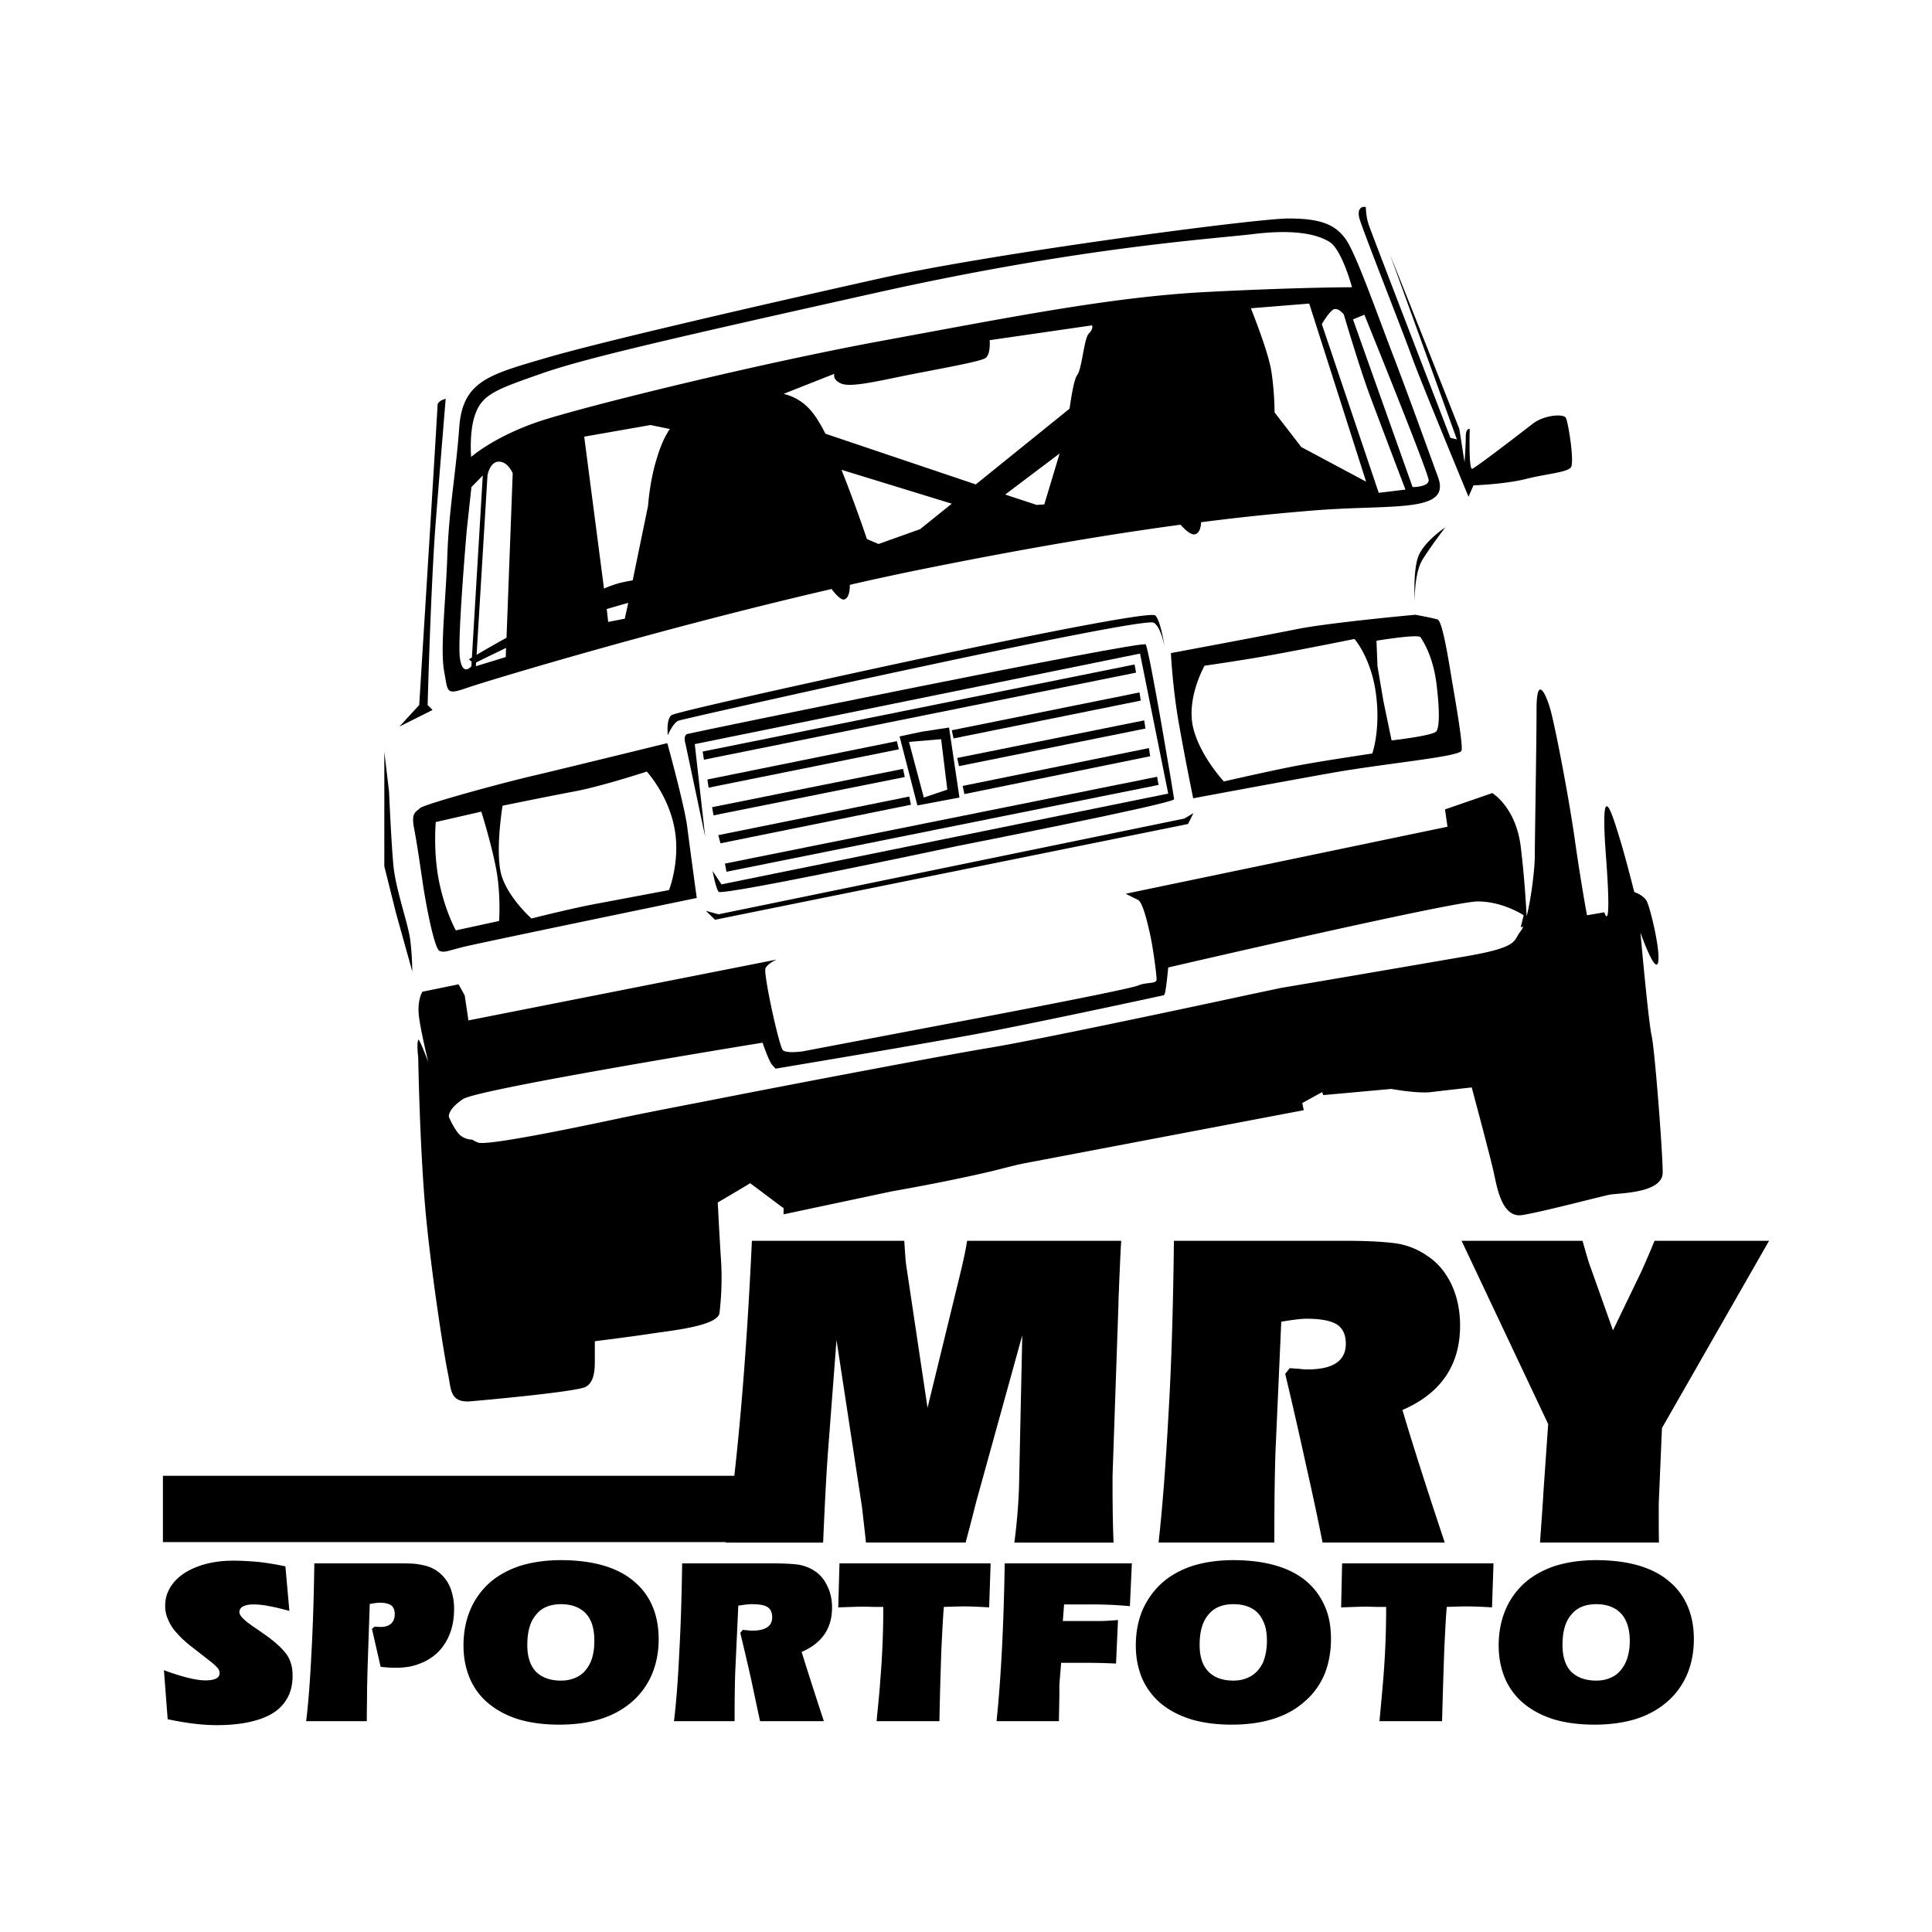
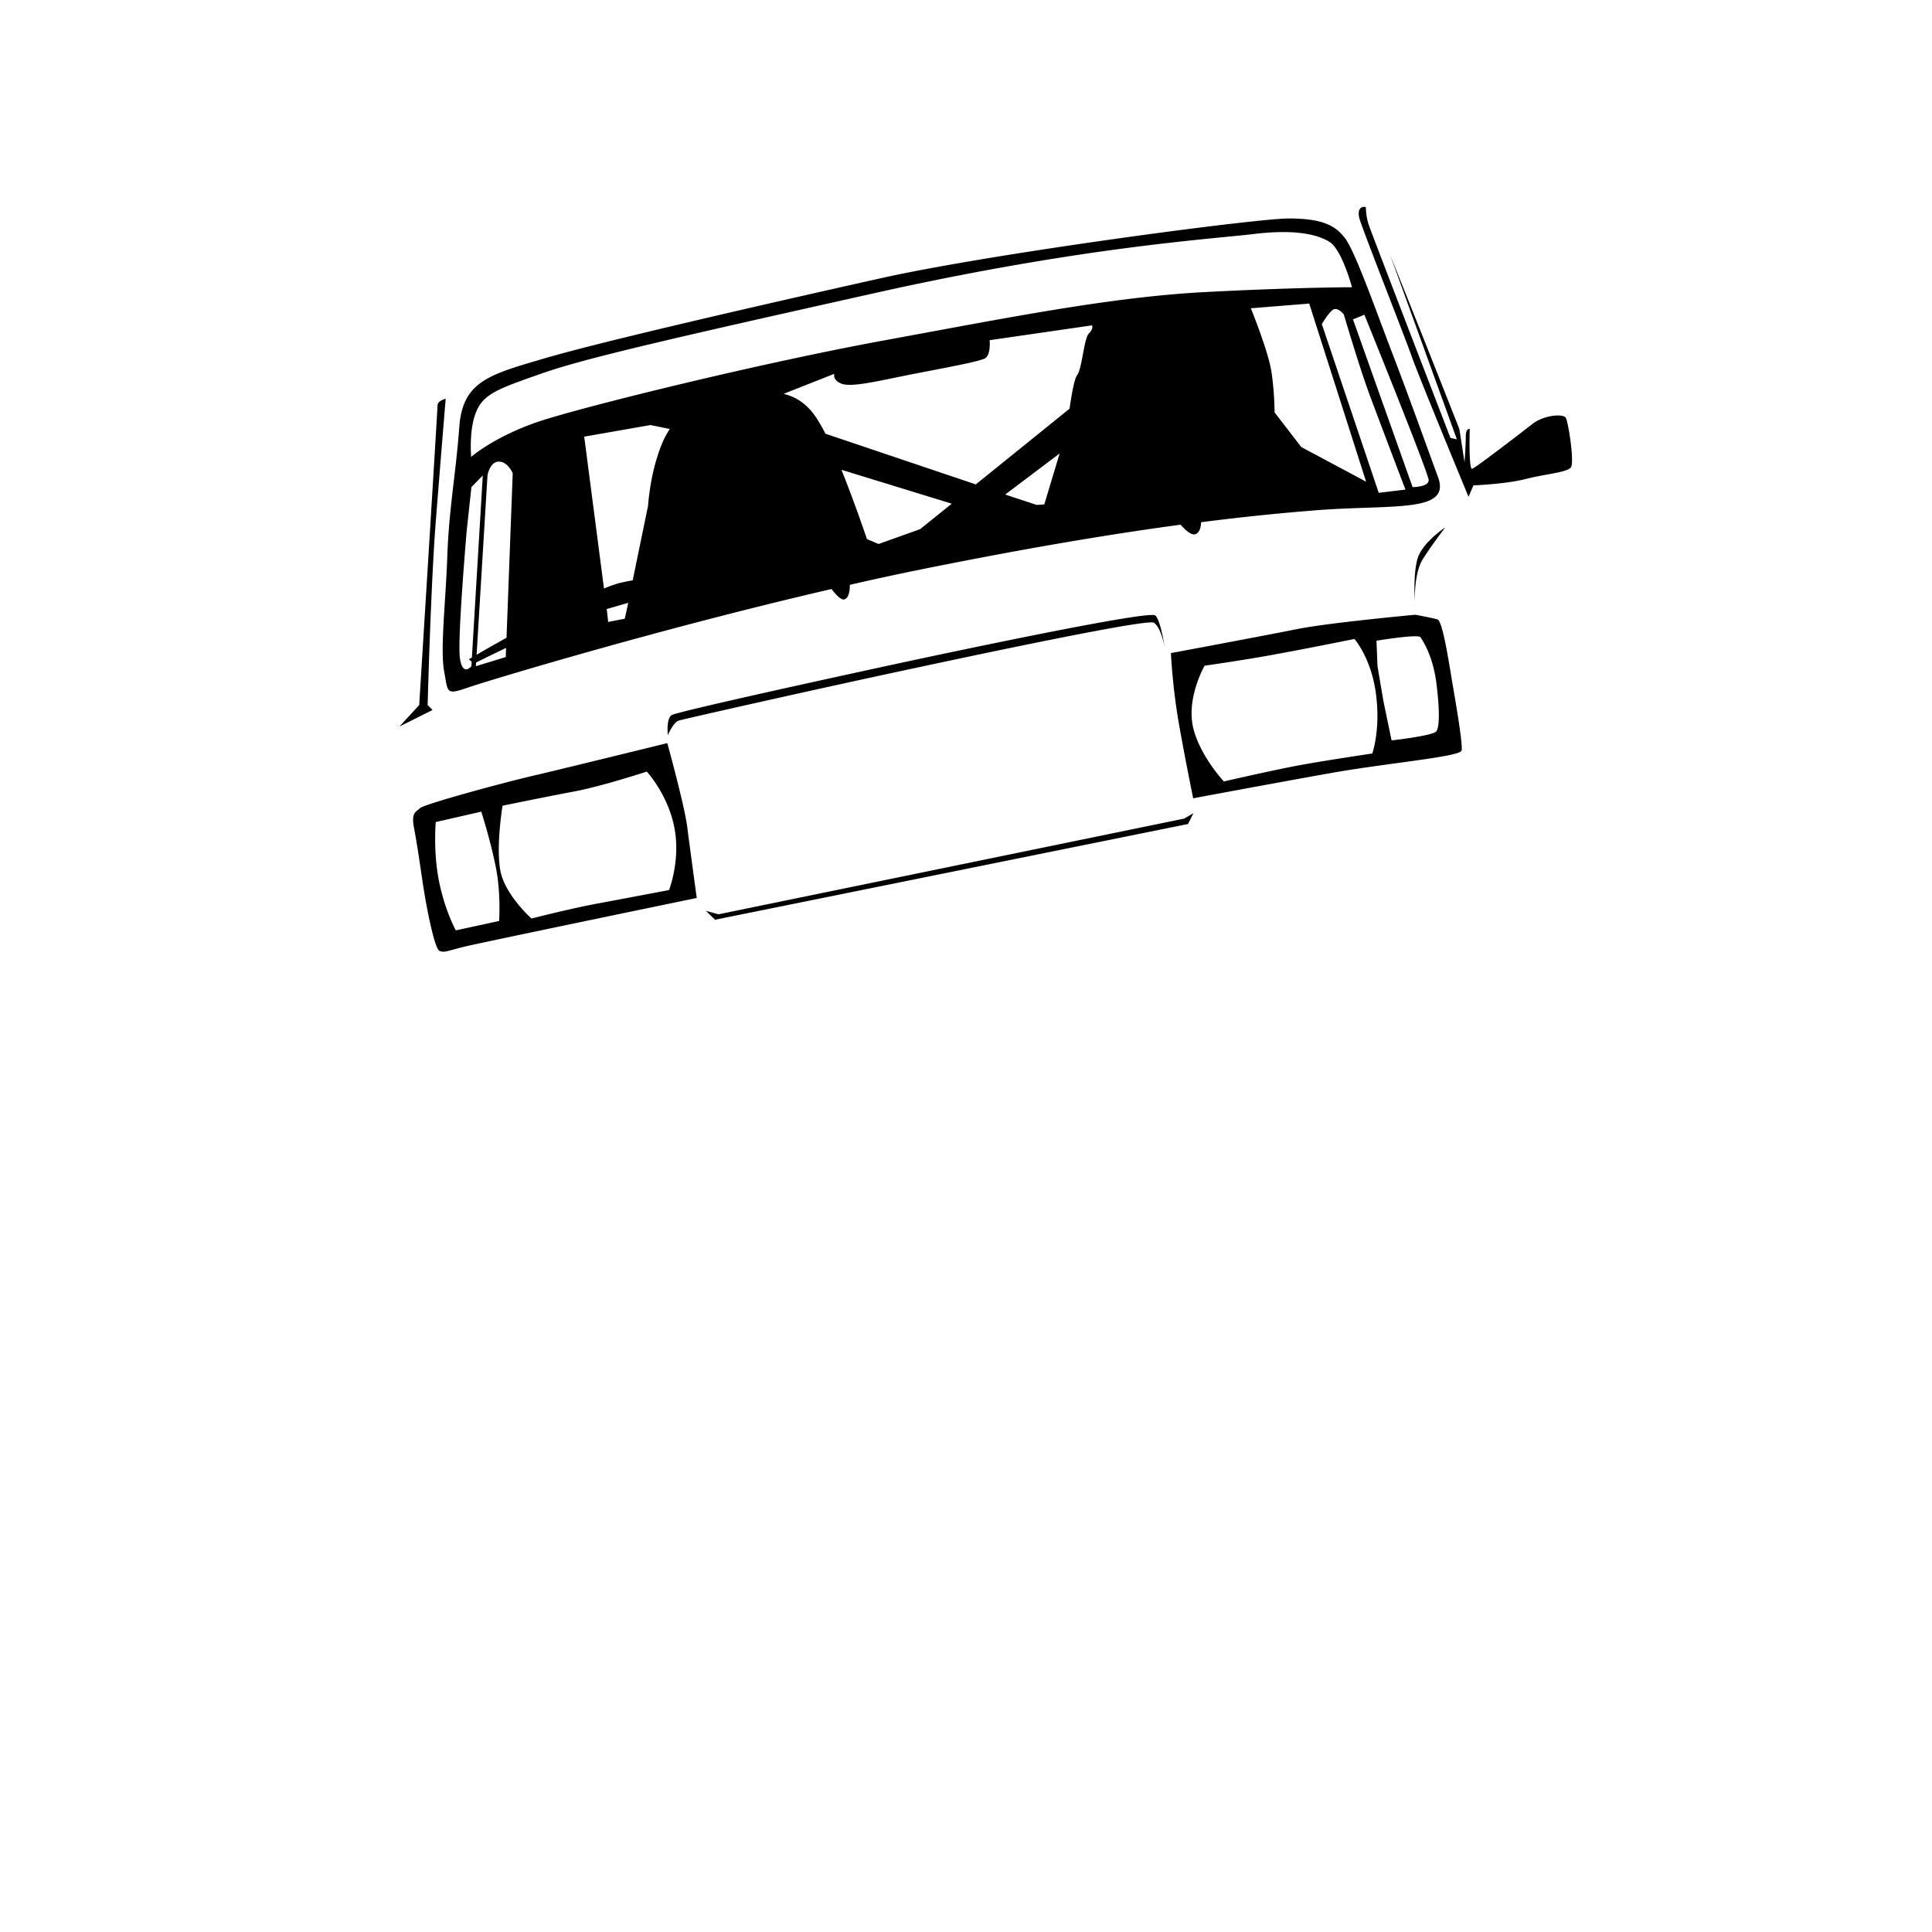
<svg xmlns="http://www.w3.org/2000/svg" width="2500" height="2500" viewBox="0 0 192.756 192.756">
  <g fill-rule="evenodd" clip-rule="evenodd">
-     <path fill="#fff" d="M0 0h192.756v192.756H0V0z" />
-     <path d="M91.529 80.361l4.195-.79-1.037-6.984-2.74.419-2.196.469 1.778 6.886zm-.84-6.342l3.208-.271.617 5.034-2.344.79-1.481-5.553zM38.814 78.979s.222 5.134.444 7.454c.247 2.344 1.407 5.577 1.653 7.206.222 1.654.222 3.283.222 3.283l-1.629-5.849-1.16-4.64V75.006l.47 3.973zM41.726 105.484s.148 9.131.765 15.745c.642 6.613 1.9 14.486 2.221 15.894.296 1.431.148 2.838 2.196 2.689 2.048-.173 10.538-.962 11.5-1.432.938-.469.938-1.875.938-2.665v-1.9s3.776-.469 5.824-.789c2.049-.297 6.441-.766 6.614-2.024.147-1.259.296-3.159.147-5.354-.147-2.222-.32-5.677-.32-5.677s2.69-1.579 3.159-1.876c.025-.024.049-.024.074-.049l3.258 2.443h.074v.666l10.81-2.295c3.085-.543 6.787-1.259 10.019-2.023.791-.198 1.654-.42 2.566-.643l.469-.099 28.035-5.33-.146-.716 1.975-1.086.123.296 6.787-.616s2.516.469 3.924.32c1.43-.173 4.096-.469 4.096-.469s1.9 7.083 2.197 8.489c.32 1.407.789 4.565 2.838 4.245 2.049-.321 7.873-1.876 8.811-2.049.961-.147 5.207-.147 5.207-2.196 0-2.048-.789-12.29-1.111-13.696-.32-1.407-1.109-10.242-1.109-10.242s1.432 4.097 1.752 3.011c.295-1.11-.791-5.528-1.111-6.12-.32-.642-1.258-.938-1.258-.938s-.791-3.159-1.408-5.208c-.641-2.048-2.047-7.083-1.43 1.432.641 8.465-.148 5.799-.148 5.799l-1.729.296s-.641-3.43-1.258-7.848c-.643-4.394-1.9-10.859-2.369-12.586-.469-1.728-1.406-3.603-1.406-.148s-.174 12.907-.174 14.635c0 1.258-.346 4.22-.814 6.046-.074-1.382-.246-4.17-.592-6.959-.494-3.949-2.838-5.331-2.838-5.331l-4.715 1.628.248 1.728-32.107 6.688 1.234.617c.492.247.986 2.468 1.232 3.579.248 1.11.617 3.85.617 4.343 0 .494-.986.247-1.85.617-.865.37-13.254 2.739-17.844 3.604-4.566.863-15.597 2.961-15.597 2.961s-1.628.247-1.999-.123c-.37-.37-1.974-7.676-1.727-8.169.247-.493 1.11-.863 1.11-.863l-30.75 6.07-.371-2.492-.616-1.11-3.604.74s-.494.74-.37 2.246c.123 1.283.79 4.097.962 4.787-.519-1.357-.962-2.419-1.012-2.221-.171.47.001 1.728.001 1.728zm110.241-13.03a1.77 1.77 0 0 1-.246.444c-.789.938 0 1.58-5.504 2.518-5.256.913-17.25 2.962-18.336 3.135l-3.16.666c-6.514 1.406-21.52 4.59-26.035 5.33-3.751.617-16.313 2.986-25.938 4.862l-3.011.591c-3.875.741-6.935 1.357-8.193 1.629-4.393.938-12.907 2.69-13.845 2.369a4.357 4.357 0 0 1-.593-.296h-.024s-.889 0-1.407-.691c-.543-.715-.888-1.579-.888-1.579s-.173-.716 1.406-1.776c1.58-1.037 29.887-5.627 29.887-5.627s.543 1.604.889 2.122c.123.173.271.321.419.469 1.58-.271 14.512-2.418 20.681-3.578 3.949-.74 12.143-2.468 18.064-3.751a.732.732 0 0 0 .1-.247c.148-.617.32-2.518.32-2.518s28.357-6.589 30.873-6.589c2.543 0 4.592 1.382 4.592 1.382l-.297 1.185.246-.05z" />
    <path d="M119.045 79.646s8.441-1.58 13.871-2.542c5.428-.962 12.758-1.604 12.906-2.221.148-.642-.641-5.108-.963-7.009-.32-1.925-.938-5.898-1.432-6.071-.469-.148-2.221-.469-2.221-.469s-8.613.79-11.797 1.431-12.586 2.394-12.586 2.394.148 3.333.791 7.009c.642 3.652 1.431 7.478 1.431 7.478zm18.287-15.721s4.146-.691 4.393-.346c.223.346 1.26 1.851 1.605 4.738.346 2.888.246 4.171 0 4.615-.223.469-4.492.938-4.492.938l-.814-3.924-.592-3.479-.1-2.542zm-17.15 2.492s4.195-.592 7.328-1.185c3.111-.568 7.627-1.481 7.627-1.481s1.678 1.9 2.146 5.503c.469 3.579-.369 5.923-.369 5.923s-4.664.691-7.207 1.16c-2.566.469-7.602 1.629-7.602 1.629s-2.518-2.69-3.109-5.578c-.566-2.91 1.186-5.971 1.186-5.971zM66.578 74.142s-9.65 2.37-12.981 3.159c-3.357.765-11.304 2.937-11.698 3.332-.395.395-.889.395-.592 1.974.296 1.555.494 2.937.888 5.602.395 2.616 1.185 6.466 1.654 6.663.494.197.79 0 2.37-.395 1.579-.395 23.297-4.887 23.297-4.887s-.691-5.034-.963-7.182c-.297-2.171-1.975-8.266-1.975-8.266zm.172 14.659s-4.17.79-6.935 1.308c-2.739.494-6.787 1.531-6.787 1.531s-2.764-2.443-3.134-4.936c-.395-2.493.247-6.318.247-6.318s4.442-.913 7.207-1.432c2.739-.518 7.182-1.974 7.182-1.974s2.098 2.271 2.739 5.528c.667 3.283-.519 6.293-.519 6.293zm-22.951-.888c-.593-2.986-.321-5.898-.321-5.898l4.541-1.037s.938 2.937 1.456 5.577c.519 2.616.321 5.331.321 5.331l-4.319.938s-1.085-1.95-1.678-4.911zM70.428 90.874l.913.889 47.186-9.551.543-1.086-.912.543-46.471 9.551-1.259-.346zM66.627 73.352s-.173-1.629.37-1.999 18.806-4.343 23.865-5.429c5.083-1.086 23.864-5.06 24.407-4.517.543.543.914 3.085.914 3.085s-.371-1.999-1.086-2.369c-.74-.346-15.352 2.715-23.865 4.541-8.49 1.802-22.976 5.059-23.519 5.232s-1.086 1.456-1.086 1.456zM46.859 68.54c2.048-.691 19.003-5.824 36.105-9.773.469.617.987 1.136 1.283 1.037.444-.148.543-.864.543-1.456a278.76 278.76 0 0 1 6.712-1.457c10.957-2.221 19.473-3.628 26.283-4.541.543.617 1.086 1.037 1.432.962.443-.123.592-.642.617-1.209 4.393-.567 8.02-.913 11.055-1.16 7.947-.666 13.92.321 12.588-3.331-1.334-3.628-2.986-8.268-4.641-12.562-1.652-4.319-3.627-9.946-4.639-11.278-.988-1.308-2.32-1.974-5.627-1.974s-29.541 3.479-40.623 5.947c-11.081 2.468-27.862 6.318-33.489 7.972-5.626 1.653-8.316 2.295-8.638 6.935-.346 4.64-1.012 8.045-1.184 12.636-.148 4.59-.741 9.477-.321 11.698.397 2.22.175 2.368 2.544 1.554zm-.073-2.764l.271.247-.024.444s-.913 1.135-1.16-.914c-.222-2.073.691-12.611.691-12.611l.469-4.343 1.135-1.16-1.086 18.164c-.198.099-.296.173-.296.173zm.764-.444l1.086-17.893s.222-1.382 1.135-1.382c.914 0 1.382 1.16 1.382 1.16l-.617 16.412a108.14 108.14 0 0 0-2.986 1.703zm12.71-6.614l-1.974-15.153 6.614-1.16 1.925.396c-.691 1.036-1.061 2.147-1.333 3.06-.667 2.147-.839 4.615-.839 4.615l-1.53 7.428c-.469.074-.938.173-1.432.296-.419.122-.913.295-1.431.518zm2.419 1.431l-.345 1.579-1.654.321-.148-1.284c.691-.197 1.406-.419 2.147-.616zm-12.192 4.492l-.025.913-2.986.914.024-.37c.495-.248 1.605-.791 2.987-1.457zm84.501-32.774l1.135-.469s6.416 15.819 6.416 16.51c0 .691-1.604.691-1.604.691l-5.947-16.732zm-56.811 7.428l5.059-1.999c-.049.247-.024.642.617.938.988.518 4.122-.321 7.602-.987 3.455-.666 6.12-1.16 6.788-1.48.641-.321.492-1.827.492-1.827l10.217-1.48s.174.321-.32.814c-.494.519-.666 3.479-1.16 4.146-.295.371-.566 2-.766 3.357l-9.352 7.552-15.005-5.059a13.03 13.03 0 0 0-.667-1.209c-.938-1.582-2.074-2.42-3.505-2.766zm52.444-9.008l5.676 17.769-6.467-3.455-2.666-3.455s0-2.048-.32-4.096c-.32-2.049-2.047-6.294-2.047-6.294l5.824-.469zm6.934 18.88l-5.676-16.831s.641-1.11 1.111-1.431c.469-.321 1.084.469 1.084.469s1.432 4.887 2.518 7.873c1.111 2.986 3.629 9.6 3.629 9.6l-2.666.32zm-37.266.172l5.43-4.097-1.529 5.083-.766.05-3.135-1.036zm-5.33.913L91.8 52.794l-4.146 1.481-1.16-.494s-1.184-3.529-2.542-6.91l11.007 3.381zm-47.952-4.664s-.247-2.789.519-4.541c.74-1.777 2.271-2.295 6.564-3.801 4.294-1.505 13.13-3.529 33.588-8.095 20.435-4.541 33.317-5.306 37.364-5.799 4.047-.494 6.318 0 7.576.765 1.258.74 2.27 4.541 2.27 4.541s-5.553 0-14.904.494c-9.33.518-19.424 2.542-31.788 4.813-12.389 2.27-29.812 6.564-34.378 8.07-4.54 1.529-6.811 3.553-6.811 3.553zM135.654 21.872c.445 1.456 4.467 11.624 5.232 13.796.766 2.147 5.627 13.894 5.627 13.894l.492-1.135s3.209-.123 5.232-.641c2.049-.519 4.098-.642 4.492-1.16.371-.494-.271-4.59-.518-4.961-.271-.395-2.172-.271-3.332.642-1.135.889-5.602 4.319-5.998 4.467-.369.124-.246-3.973-.246-3.973s-.395-.124-.395.765-.123 2.567-.123 2.567L145.6 42.8s-4.367-11.081-6.91-17.374l6.664 18.41-.643-.148s-7.773-20.163-8.168-21.298a6.187 6.187 0 0 1-.271-1.727c-.469-.124-.915.221-.618 1.209zM39.851 72.488l3.307-1.654-.493-.493s.32-12.043.814-18.336c.493-6.269.987-12.216.987-12.216s-.814.173-.814.667-1.827 29.886-1.827 29.886l-1.974 2.146zM141.158 60s-.1-2.837.814-4.245c.912-1.432 2.221-3.134 2.221-3.134s-2.221 1.457-2.738 3.036c-.494 1.555-.297 4.343-.297 4.343z" />
-     <path d="M70.354 83.471l-1.95-9.206s-.296-.888.173-1.037c.444-.147 45.435-9.378 45.729-8.934.371.543 2.863 15.424 2.838 15.449-.271.469-21.519 4.64-21.519 4.64s-23.643 5.034-23.938 4.59c-.296-.445-.593-2.073-.593-2.073l.889 1.333 44.57-9.057-2.812-13.968-44.423 9.033 1.036 9.23z" />
-     <path d="M72.328 86.16l.149.815 43.113-8.663-.147-.814-43.115 8.662zM70.107 74.981l.123.814 43.116-8.687-.149-.814-43.09 8.687zM70.576 77.77l.124.814 18.978-3.825-.197-.814-18.905 3.825zm24.555-4.097l18.683-3.775-.125-.814-18.73 3.775.172.814zM71.045 80.534l.148.814 19.077-3.825-.173-.814-19.052 3.825zm24.63-4.097l18.608-3.751-.125-.814-18.657 3.751.174.814zM71.662 83.322l.223.814 19.003-3.85-.173-.814-19.053 3.85zm24.556-4.096l18.534-3.775-.123-.814-18.584 3.775.173.814zM101.203 153.904c.271-2.073.42-3.998.469-5.726l.32-14.955-4.615 16.683c-.567 2.271-.937 3.603-1.036 3.998h-9.946c-.074-.814-.222-1.999-.395-3.554l-2.542-16.658-.864 11.352c-.172 2.395-.321 5.355-.469 8.86h-9.724c0-.024 0-.024.025-.049h-56.17v-6.614h57.009c.74-6.59 1.333-14.388 1.752-23.445H90.22c.074 1.136.123 1.975.197 2.468l2.123 14.19 3.282-13.45c.321-1.332.543-2.394.666-3.208h15.375c-.023.37-.074 1.16-.123 2.394-.049 1.21-.098 2.024-.098 2.469a24.54 24.54 0 0 0-.051 1.382L111 147.216v1.136c0 2.492.049 4.344.1 5.553h-9.897v-.001zm14.387 0c.396-3.554.717-7.799.988-12.759.295-4.936.469-10.735.543-17.35h17.201c2.121 0 3.75.099 4.887.247a7.303 7.303 0 0 1 3.158 1.233c1.037.667 1.852 1.629 2.443 2.863.568 1.209.863 2.592.863 4.121 0 3.949-1.924 6.762-5.75 8.416 1.037 3.504 2.443 7.897 4.221 13.228h-12.191c-.395-1.999-.938-4.59-1.654-7.749a479.658 479.658 0 0 0-2.072-9.082l.443-.567c.42.024.766.049 1.062.073.295.05.543.05.715.05 2.543 0 3.826-.839 3.826-2.566 0-.913-.322-1.579-.939-1.95-.641-.369-1.629-.542-3.01-.542-.469 0-1.309.099-2.492.296l-.543 12.216c-.1 2.098-.148 5.355-.148 9.822H115.59zm42.301-30.108c.32 1.136.568 2.024.789 2.616l2.246 6.317 2.764-5.726c.42-.913.889-1.999 1.383-3.208h11.426l-10.686 18.682-.32 7.553v.641c0 1.309 0 2.395.023 3.233h-11.869c.197-2.788.32-4.491.344-5.084l.471-6.737-8.639-18.287h12.068zM16.356 166.639c1.827.667 3.208 1.012 4.122 1.012.962 0 1.431-.247 1.431-.716a.788.788 0 0 0-.246-.567c-.173-.197-.445-.444-.84-.74-.395-.321-.888-.69-1.48-1.16-.691-.519-1.234-1.012-1.628-1.456-.42-.444-.716-.889-.913-1.357a3.211 3.211 0 0 1-.321-1.456c0-.839.271-1.604.839-2.295.567-.69 1.357-1.209 2.394-1.604 1.037-.395 2.246-.592 3.579-.592.765 0 1.58.05 2.468.123.863.099 1.777.247 2.714.444l.396 4.442c-.765-.197-1.432-.37-1.999-.469a7.927 7.927 0 0 0-1.629-.173c-.42 0-.74.074-.987.197s-.37.321-.37.543c0 .148.05.296.173.444.099.147.271.296.494.493.247.198.543.42.913.667.37.246.642.443.814.567 1.012.69 1.753 1.357 2.222 1.95.469.592.69 1.356.69 2.245 0 1.086-.271 1.975-.839 2.715-.543.74-1.382 1.283-2.517 1.653s-2.518.568-4.196.568c-1.456 0-3.085-.198-4.911-.593l-.373-4.885zm14.19 5.084c.223-1.851.395-4.072.519-6.663.148-2.592.247-5.627.296-9.082h8.095c.691 0 1.259 0 1.678.024.42.024.839.099 1.258.198.396.098.766.246 1.111.469a3.755 3.755 0 0 1 1.58 2.221c.148.493.222 1.036.222 1.579 0 .913-.124 1.728-.395 2.443a5.347 5.347 0 0 1-1.16 1.876 5.187 5.187 0 0 1-1.851 1.185c-.716.296-1.505.419-2.394.419-.494 0-1.012-.024-1.53-.099l-.864-3.775.247-.223c.173 0 .395.025.642.025.444 0 .79-.124 1.037-.346.222-.223.346-.519.346-.938 0-.395-.124-.69-.346-.863-.247-.173-.617-.271-1.135-.271-.222 0-.567.049-1.012.123l-.222 6.565c0 .222-.024.616-.024 1.159-.025.568-.025 1.062-.025 1.506 0 .42-.024 1.258-.024 2.468h-6.049zm25.247.345c-1.506 0-2.838-.173-4.022-.519-1.185-.37-2.172-.889-3.011-1.579a6.591 6.591 0 0 1-1.875-2.493c-.42-.986-.642-2.073-.642-3.307 0-1.283.222-2.468.666-3.529a7.584 7.584 0 0 1 1.925-2.715c.839-.74 1.875-1.308 3.06-1.702 1.209-.37 2.566-.568 4.072-.568 1.555 0 2.937.173 4.171.519 1.209.346 2.245.864 3.06 1.555a6.52 6.52 0 0 1 1.876 2.468c.419.963.642 2.073.642 3.332 0 1.283-.222 2.443-.667 3.505a7.48 7.48 0 0 1-1.925 2.689c-.864.766-1.9 1.357-3.11 1.752-1.233.395-2.64.592-4.22.592zm-3.183-7.946c0 1.135.271 2.023.839 2.64.592.593 1.407.913 2.518.913.716 0 1.308-.172 1.801-.469.494-.296.864-.765 1.135-1.332.271-.593.395-1.333.395-2.172 0-.814-.123-1.48-.37-1.999-.246-.543-.641-.963-1.135-1.234s-1.086-.419-1.826-.419c-1.086 0-1.925.345-2.493 1.061-.593.691-.864 1.702-.864 3.011zm14.634 7.601c.222-1.851.395-4.072.518-6.663.148-2.592.247-5.627.296-9.082h9.008c1.11 0 1.949.049 2.566.123.592.1 1.135.297 1.653.642.543.346.963.864 1.259 1.506.321.642.469 1.357.469 2.146 0 2.073-1.012 3.554-3.035 4.418a410 410 0 0 0 2.221 6.91h-6.367c-.222-1.036-.518-2.394-.863-4.048a300.653 300.653 0 0 0-1.111-4.763l.247-.296c.222.024.395.024.543.049.173.025.296.025.395.025 1.333 0 1.999-.444 1.999-1.333 0-.493-.173-.839-.494-1.036-.346-.198-.863-.271-1.579-.271-.247 0-.691.049-1.308.147l-.296 6.393c-.049 1.085-.074 2.813-.074 5.133h-6.047zm20.213 0c.148-1.555.296-2.912.37-4.097.099-1.185.173-2.369.222-3.554s.074-2.271.074-3.258v-.493h-.913c-.296 0-.667-.025-1.135-.025-.271 0-1.086.025-2.443.074l.123-4.393h15.08l-.148 4.393c-1.186-.074-2-.099-2.443-.099-.567 0-1.258.024-2.073.05-.074.765-.148 2.172-.247 4.195a386.607 386.607 0 0 0-.197 7.206h-6.27v.001zm11.969 0c.443-4.27.715-9.526.814-15.745h12.686l-.197 4.27a39.05 39.05 0 0 0-3.752-.173h-2.812l-.125 1.653h3.826c.246 0 .814-.024 1.678-.099l-.197 4.344a66.525 66.525 0 0 0-3.332-.074h-2.146l-.174 2.172v.79c0 .518-.023 1.48-.049 2.862h-6.22zm23.445.345c-1.48 0-2.814-.173-3.998-.519-1.186-.37-2.197-.889-3.035-1.579a6.875 6.875 0 0 1-1.877-2.493c-.418-.986-.641-2.073-.641-3.307 0-1.283.223-2.468.666-3.529a7.98 7.98 0 0 1 1.949-2.715c.84-.74 1.852-1.308 3.061-1.702 1.186-.37 2.541-.568 4.047-.568 1.555 0 2.963.173 4.172.519 1.234.346 2.246.864 3.084 1.555a6.732 6.732 0 0 1 1.852 2.468c.443.963.641 2.073.641 3.332 0 1.283-.221 2.443-.641 3.505-.445 1.036-1.086 1.949-1.949 2.689-.84.766-1.877 1.357-3.109 1.752-1.236.395-2.618.592-4.222.592zm-3.183-7.946c0 1.135.271 2.023.863 2.64.568.593 1.406.913 2.518.913.691 0 1.283-.172 1.777-.469.492-.296.889-.765 1.16-1.332.246-.593.395-1.333.395-2.172 0-.814-.123-1.48-.395-1.999-.248-.543-.617-.963-1.111-1.234s-1.109-.419-1.826-.419c-1.111 0-1.949.345-2.518 1.061-.592.691-.863 1.702-.863 3.011zm17.941 7.601c.148-1.555.271-2.912.371-4.097a86.433 86.433 0 0 0 .295-6.812v-.493h-.938c-.271 0-.641-.025-1.111-.025-.271 0-1.086.025-2.441.074l.098-4.393h15.104l-.148 4.393a42.939 42.939 0 0 0-2.443-.099c-.566 0-1.258.024-2.072.05-.074.765-.148 2.172-.246 4.195a814.726 814.726 0 0 0-.223 7.206h-6.246v.001zm21.445.345c-1.504 0-2.838-.173-4.021-.519-1.186-.37-2.172-.889-3.012-1.579a6.612 6.612 0 0 1-1.875-2.493c-.42-.986-.643-2.073-.643-3.307 0-1.283.223-2.468.668-3.529a7.581 7.581 0 0 1 1.924-2.715c.84-.74 1.875-1.308 3.061-1.702 1.209-.37 2.566-.568 4.072-.568 1.555 0 2.938.173 4.17.519 1.209.346 2.246.864 3.061 1.555a6.498 6.498 0 0 1 1.875 2.468c.42.963.643 2.073.643 3.332 0 1.283-.223 2.443-.666 3.505a7.482 7.482 0 0 1-1.926 2.689c-.863.766-1.9 1.357-3.109 1.752-1.235.395-2.642.592-4.222.592zm-3.183-7.946c0 1.135.271 2.023.84 2.64.592.593 1.432.913 2.543.913.689 0 1.283-.172 1.775-.469.494-.296.863-.765 1.137-1.332.271-.593.418-1.333.418-2.172 0-.814-.146-1.48-.395-1.999-.246-.543-.641-.963-1.135-1.234s-1.086-.419-1.801-.419c-1.111 0-1.951.345-2.518 1.061-.593.691-.864 1.702-.864 3.011z" />
  </g>
</svg>